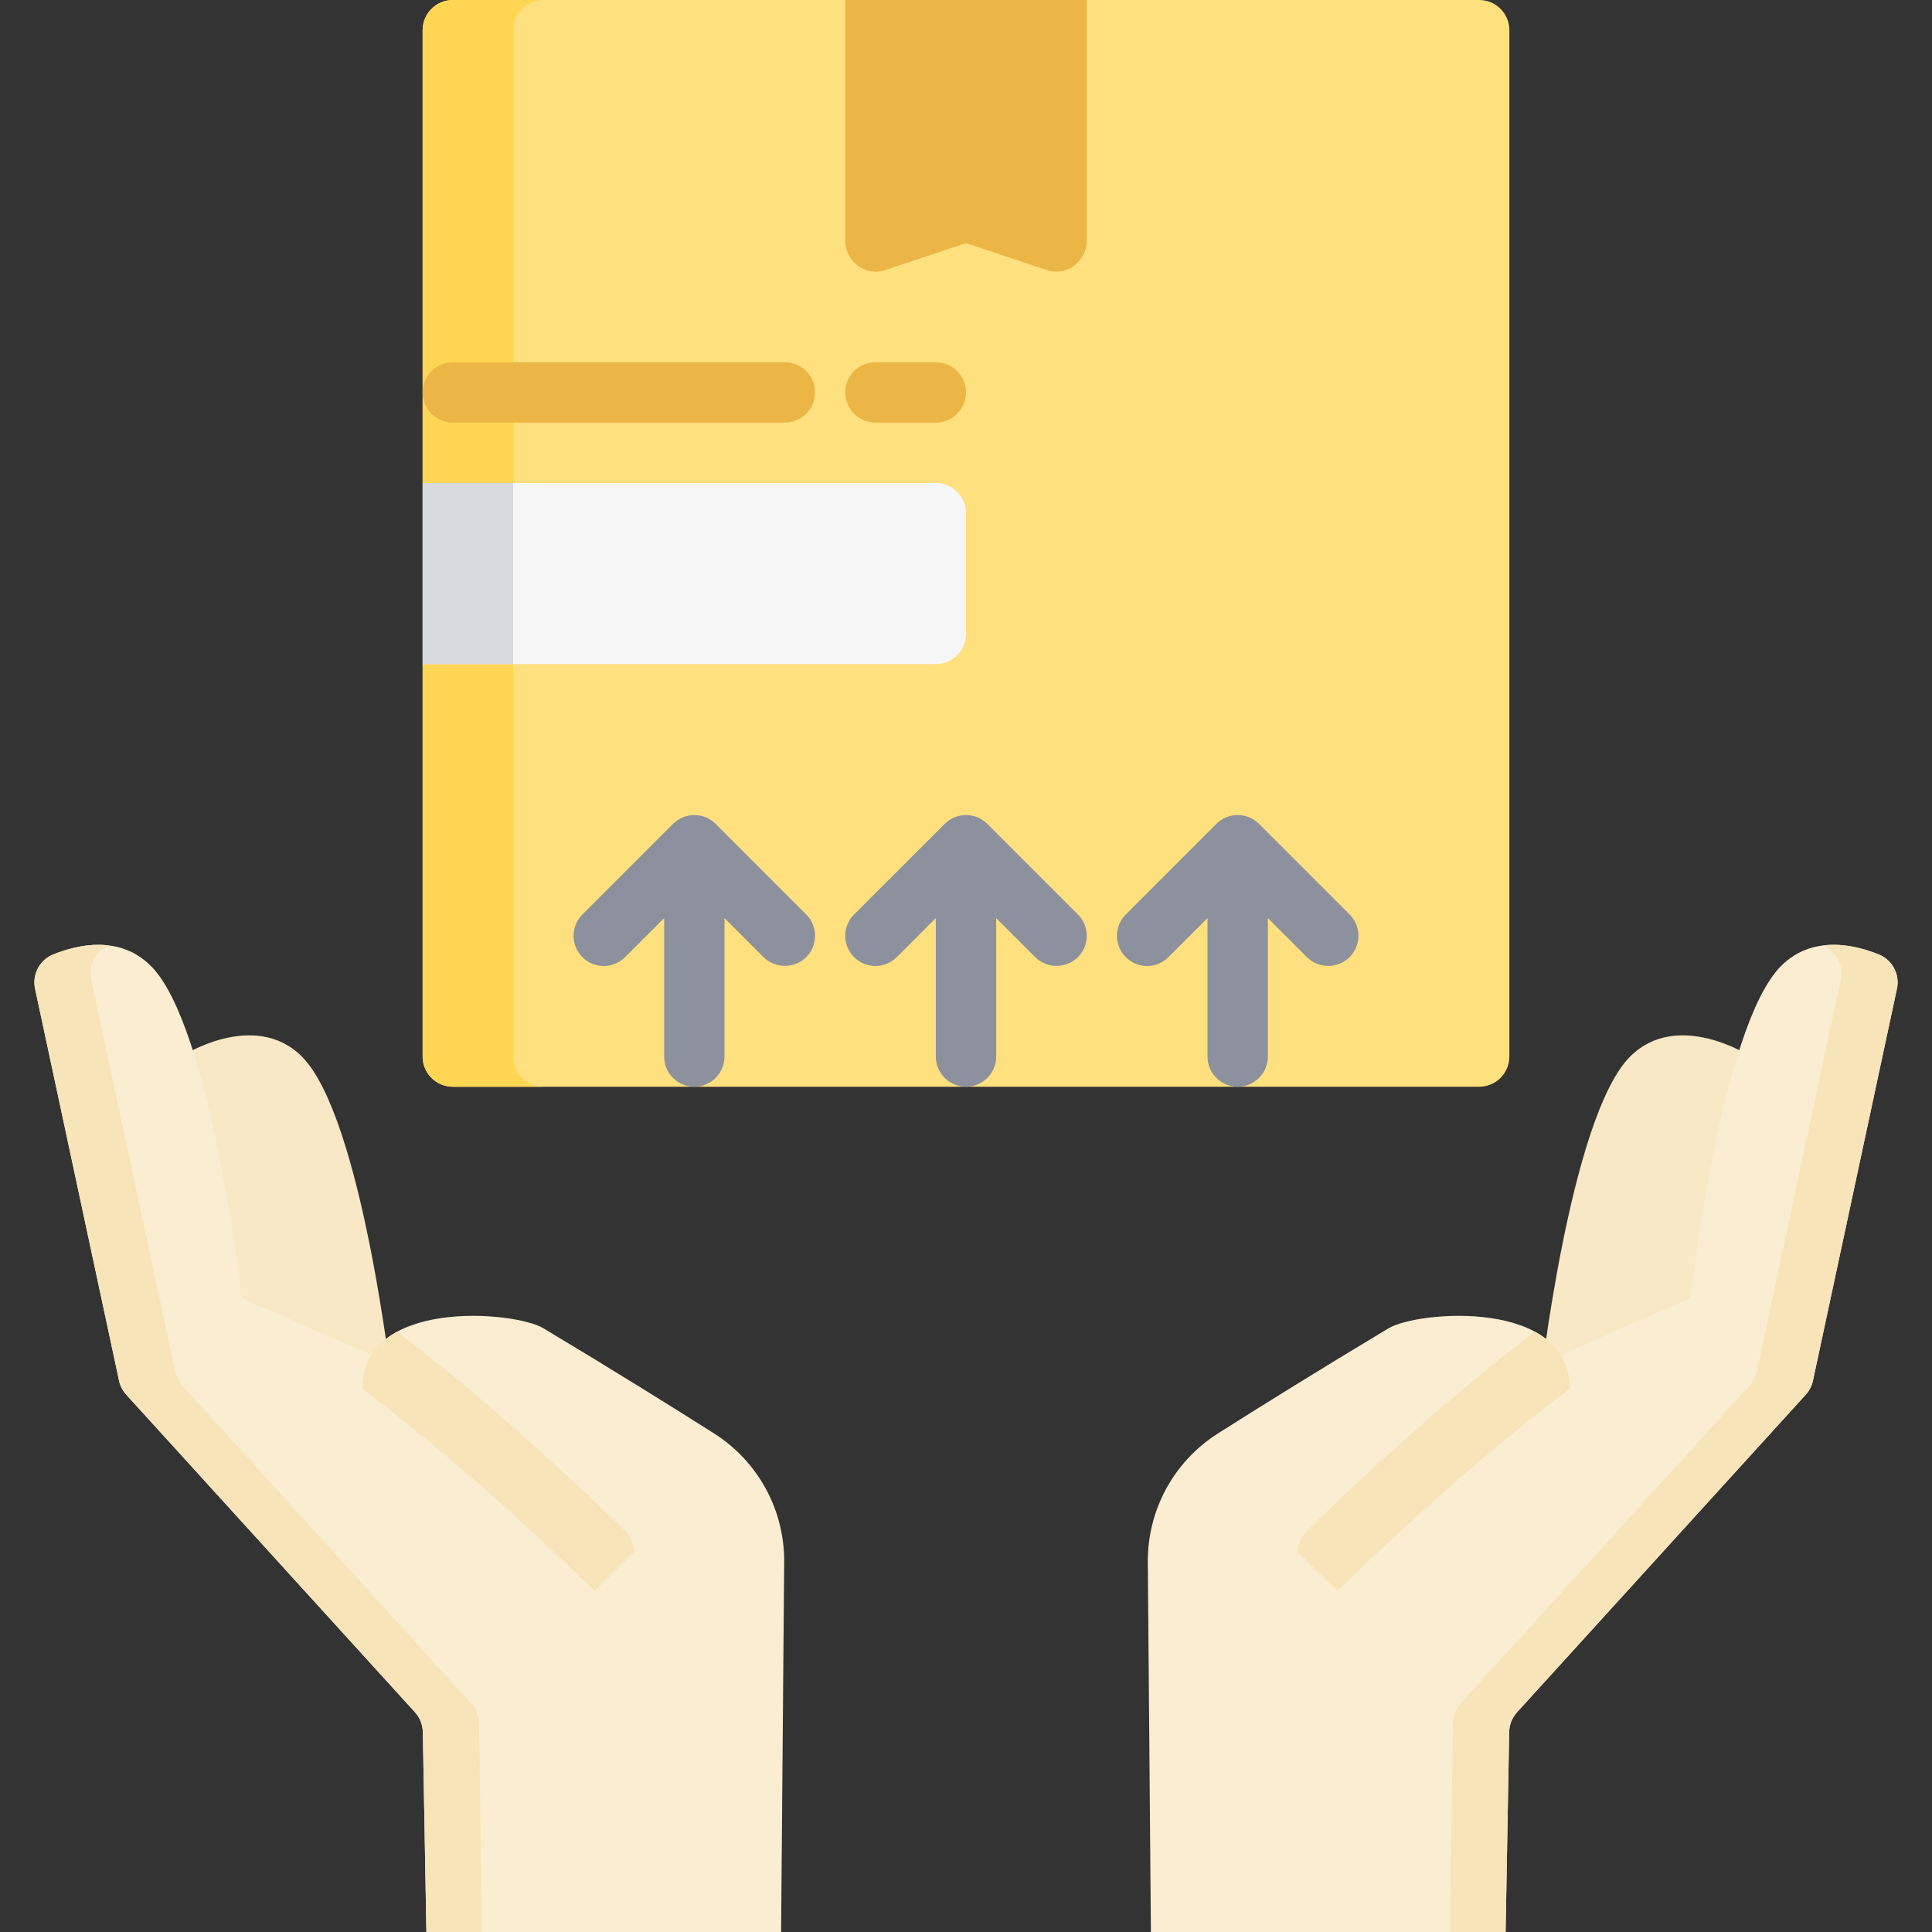
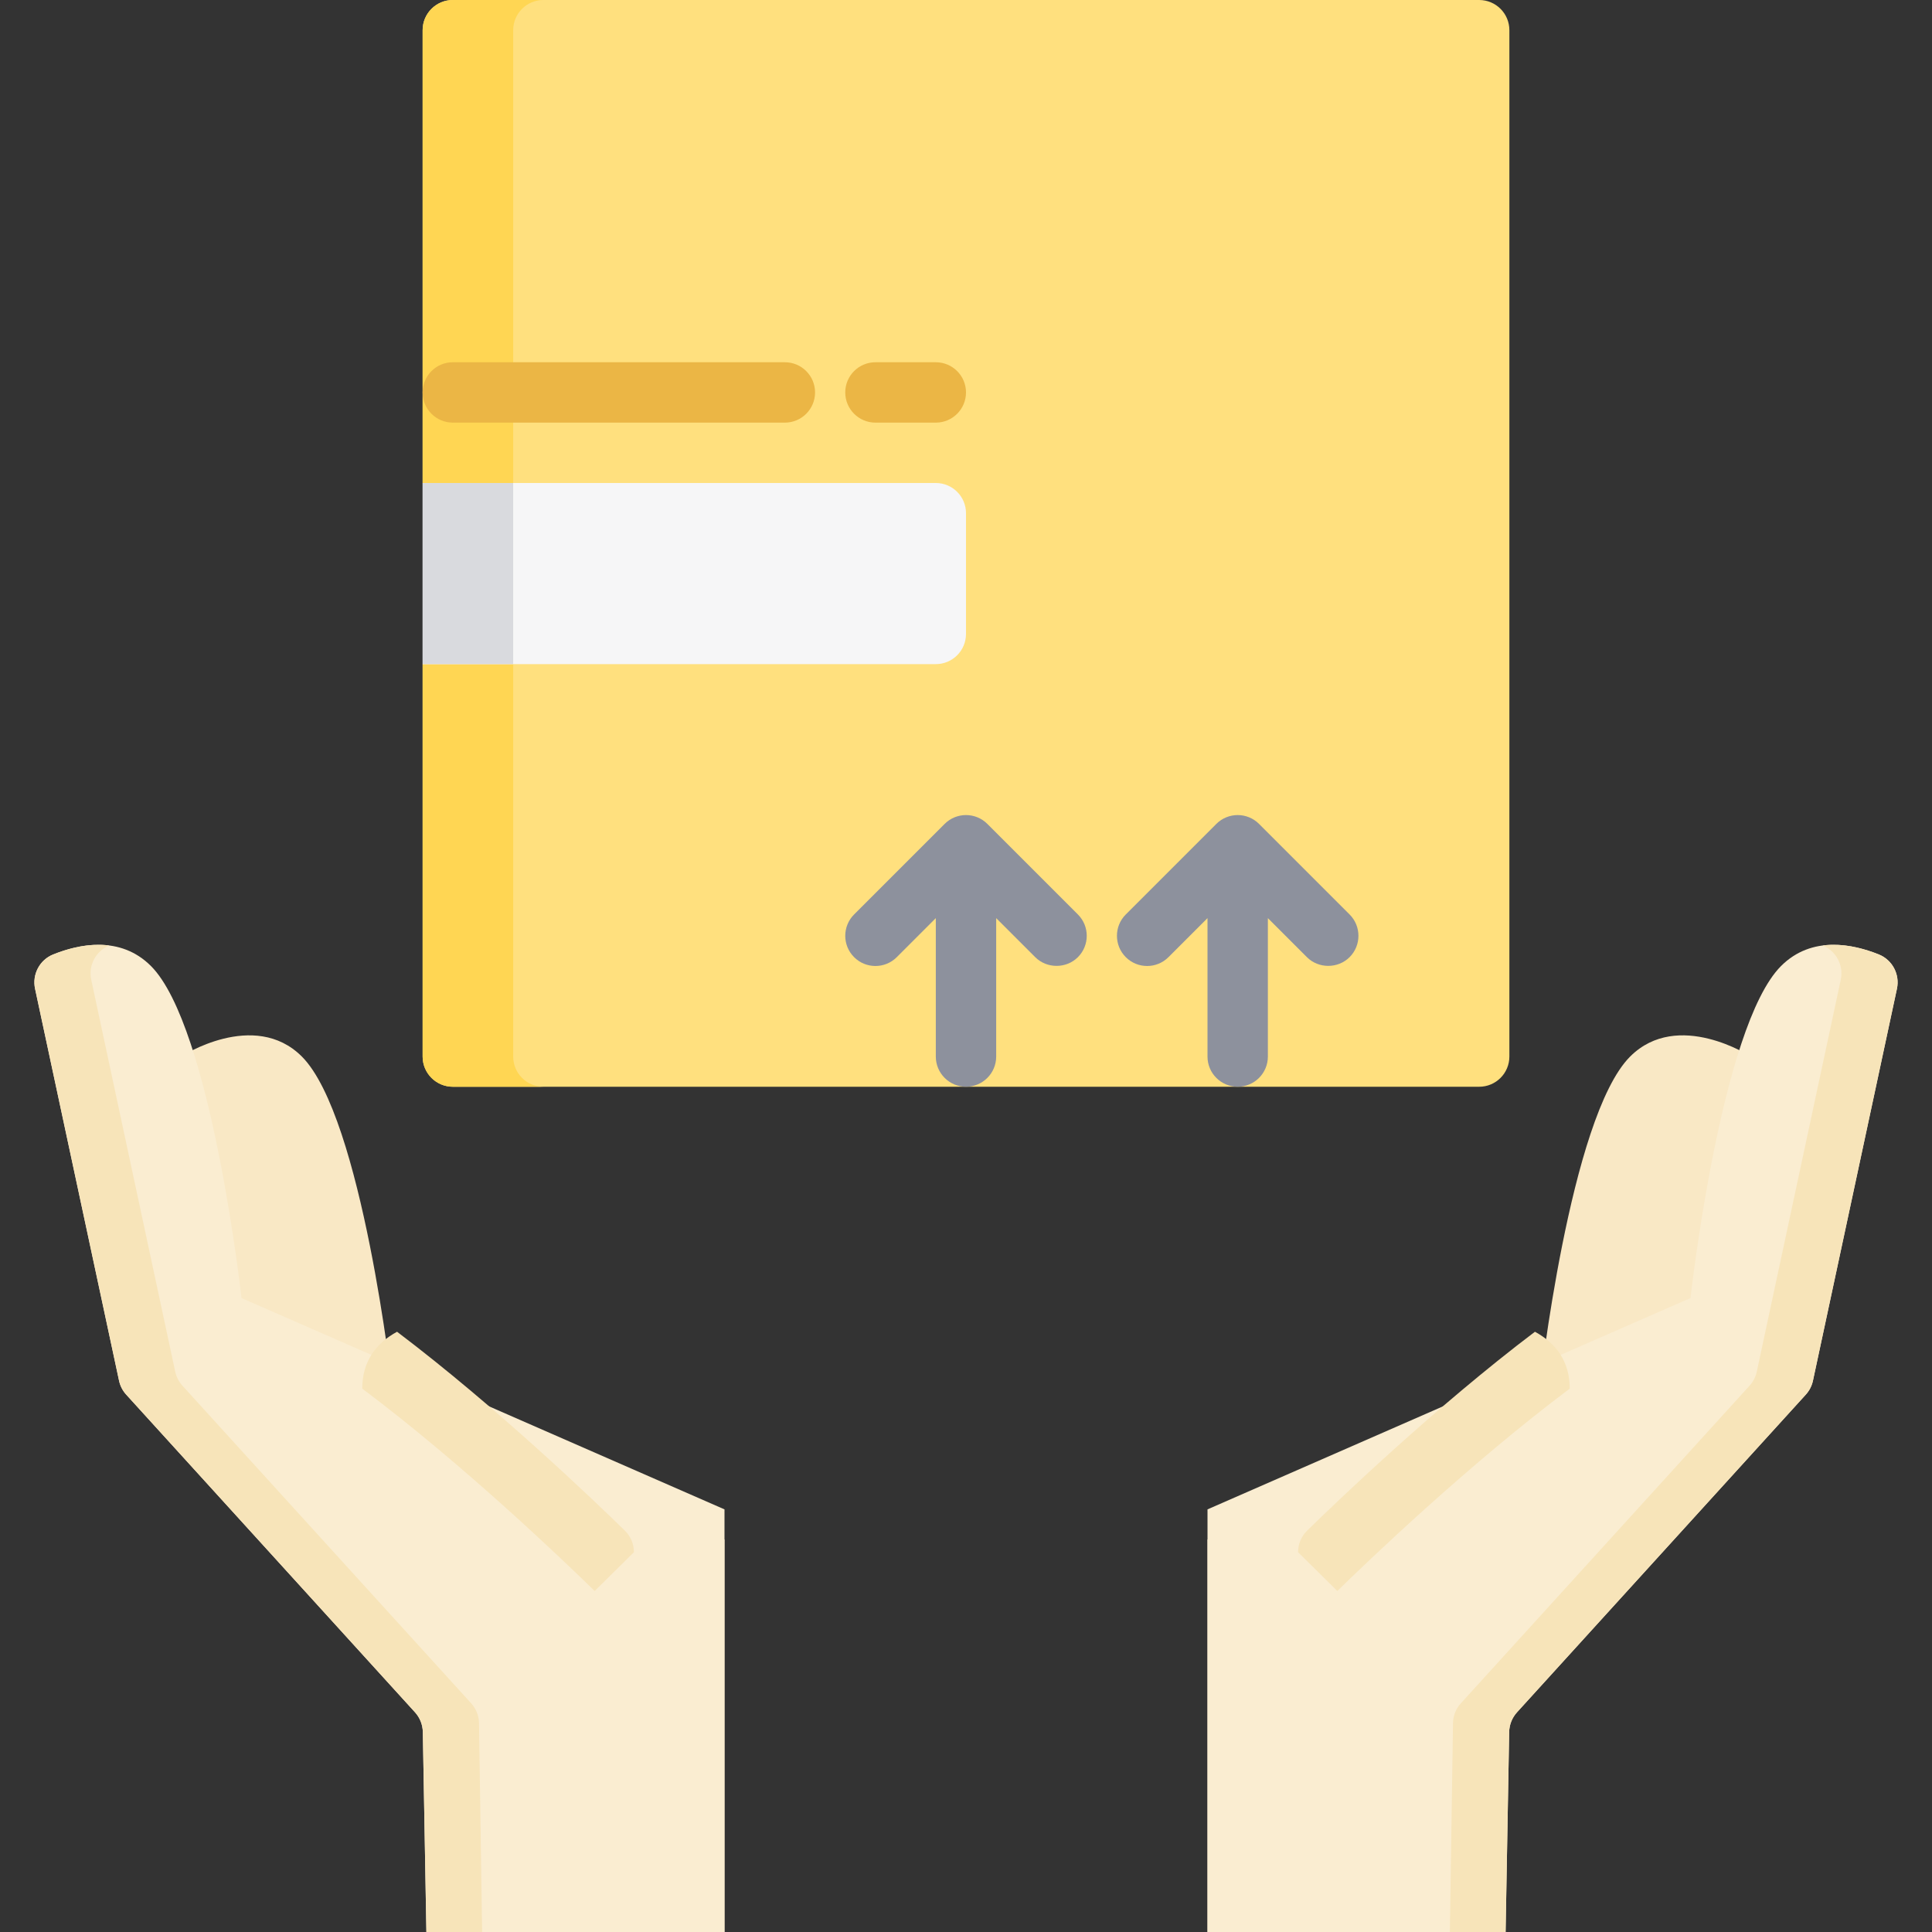
<svg xmlns="http://www.w3.org/2000/svg" version="1.1" id="Capa_1" x="0px" y="0px" viewBox="0 0 512 512" style="enable-background:new 0 0 512 512;" xml:space="preserve">
  <rect x="0" y="0" width="512" height="512" fill="#333333" stroke="none" />
  <path style="fill:#F9E8C5;" d="M104,368c0,0-8-72-24-88c-12.649-12.649-32,0-32,0l24,112l80,88l1,32h39V408L104,368z" />
  <path style="fill:#FAEDD1;" d="M64,344c0,0-8-72-24-88c-8.186-8.186-19.179-5.777-25.917-3.057c-3.594,1.45-5.604,5.293-4.792,9.082  l22.257,103.866c0.296,1.381,0.953,2.66,1.903,3.705l76.524,84.176c1.306,1.436,2.045,3.298,2.079,5.239L113,512h79V400L64,344z" />
  <path style="fill:#F7E4B9;" d="M14.083,252.943c3.968-1.602,9.413-3.093,14.89-2.379c0,0-0.001,0-0.001,0.001  c-3.594,1.45-5.604,5.293-4.792,9.082l22.257,103.866c0.296,1.381,0.953,2.66,1.903,3.705l76.523,84.176  c1.306,1.436,2.045,3.298,2.079,5.239L127.769,512H113l-0.946-52.989c-0.035-1.941-0.773-3.802-2.079-5.239l-76.524-84.176  c-0.95-1.045-1.607-2.324-1.903-3.705L9.291,262.025C8.479,258.235,10.489,254.393,14.083,252.943z" />
-   <path style="fill:#FAEDD1;" d="M207,512l0.817-98.005c0.115-13.815-6.904-26.706-18.569-34.109  C178.329,372.957,162.962,363.377,144,352c-7.67-4.602-48-8-48,16c26.789,20.092,53.579,45.791,61.593,53.627  c1.54,1.506,2.407,3.566,2.407,5.72V512H207z" />
  <path style="fill:#F7E4B9;" d="M105.225,352.926c26.377,19.949,52.476,44.984,60.368,52.701c1.54,1.506,2.407,3.566,2.407,5.72  l-10.407,10.28C149.579,413.791,122.789,388.092,96,368C96,360.663,99.772,355.891,105.225,352.926z" />
  <path style="fill:#F9E8C5;" d="M408,368c0,0,8-72,24-88c12.649-12.649,32,0,32,0l-24,112l-80,88l-1,32h-39V408L408,368z" />
  <path style="fill:#FAEDD1;" d="M448,344c0,0,8-72,24-88c8.186-8.186,19.179-5.777,25.917-3.057c3.594,1.45,5.604,5.293,4.792,9.082  l-22.257,103.866c-0.296,1.381-0.953,2.66-1.903,3.705l-76.524,84.176c-1.306,1.436-2.045,3.298-2.079,5.239L399,512h-79V400  L448,344z" />
  <path style="fill:#F7E4B9;" d="M497.917,252.943c-3.968-1.602-9.413-3.093-14.89-2.379c0,0,0.001,0,0.001,0.001  c3.594,1.45,5.604,5.293,4.792,9.082l-22.257,103.866c-0.296,1.381-0.953,2.66-1.903,3.705l-76.523,84.176  c-1.306,1.436-2.045,3.298-2.079,5.239L384.231,512H399l0.946-52.989c0.035-1.941,0.773-3.802,2.079-5.239l76.524-84.176  c0.95-1.045,1.607-2.324,1.903-3.705l22.257-103.866C503.521,258.235,501.511,254.393,497.917,252.943z" />
-   <path style="fill:#FAEDD1;" d="M305,512l-0.817-98.005c-0.115-13.815,6.904-26.706,18.569-34.109  C333.671,372.957,349.038,363.377,368,352c7.67-4.602,48-8,48,16c-26.789,20.092-53.579,45.791-61.593,53.627  c-1.54,1.506-2.407,3.566-2.407,5.72V512H305z" />
  <path style="fill:#F7E4B9;" d="M406.775,352.926c-26.377,19.949-52.476,44.984-60.368,52.701c-1.54,1.506-2.407,3.566-2.407,5.72  l10.407,10.28C362.421,413.791,389.21,388.092,416,368C416,360.663,412.228,355.891,406.775,352.926z" />
  <path style="fill:#FFE07E;" d="M392,0H120c-4.418,0-8,3.582-8,8v120l8,24l-8,24v104c0,4.418,3.582,8,8,8h272c4.418,0,8-3.582,8-8V8  C400,3.582,396.418,0,392,0z" />
  <path style="fill:#FFD653;" d="M136,280V8c0-4.418,3.582-8,8-8h-24c-4.418,0-8,3.582-8,8v120l8,24l-8,24v104c0,4.418,3.582,8,8,8h24  C139.582,288,136,284.418,136,280z" />
-   <path style="fill:#EBB645;" d="M288,0h-64v63.792c0,5.44,5.265,9.554,10.53,7.797L256,64.433l21.47,7.157  c5.283,1.761,10.53-2.37,10.53-7.812V0z" />
  <path style="fill:#F6F6F7;" d="M248,128H112v48h136c4.418,0,8-3.582,8-8v-32C256,131.582,252.418,128,248,128z" />
  <rect x="112" y="128" style="fill:#D9DADE;" width="24" height="48" />
  <g>
    <path style="fill:#8D919D;" d="M357.657,242.343l-24-24c-3.125-3.124-8.189-3.124-11.314,0l-24,24   c-3.124,3.124-3.124,8.189,0,11.313c3.125,3.124,8.189,3.124,11.314,0L320,243.314V280c0,4.418,3.582,8,8,8s8-3.582,8-8v-36.686   l10.343,10.343c3.083,3.082,8.231,3.082,11.314,0C360.781,250.533,360.781,245.467,357.657,242.343z" />
    <path style="fill:#8D919D;" d="M261.657,218.343c-3.125-3.124-8.189-3.124-11.314,0l-24,24c-3.124,3.124-3.124,8.189,0,11.313   c3.125,3.124,8.189,3.124,11.314,0L248,243.314V280c0,4.418,3.582,8,8,8s8-3.582,8-8v-36.686l10.343,10.343   c3.083,3.082,8.231,3.082,11.314,0c3.124-3.124,3.124-8.189,0-11.313L261.657,218.343z" />
-     <path style="fill:#8D919D;" d="M189.657,218.343c-3.125-3.124-8.189-3.124-11.314,0l-24,24c-3.124,3.124-3.124,8.189,0,11.313   c3.125,3.124,8.189,3.124,11.314,0L176,243.314V280c0,4.418,3.582,8,8,8s8-3.582,8-8v-36.686l10.343,10.343   c3.083,3.082,8.231,3.082,11.314,0c3.124-3.124,3.124-8.189,0-11.313L189.657,218.343z" />
  </g>
  <g>
    <path style="fill:#EBB645;" d="M248,112h-16c-4.418,0-8-3.582-8-8s3.582-8,8-8h16c4.418,0,8,3.582,8,8S252.418,112,248,112z" />
    <path style="fill:#EBB645;" d="M208,112h-88c-4.418,0-8-3.582-8-8s3.582-8,8-8h88c4.418,0,8,3.582,8,8S212.418,112,208,112z" />
  </g>
  <g>
</g>
  <g>
</g>
  <g>
</g>
  <g>
</g>
  <g>
</g>
  <g>
</g>
  <g>
</g>
  <g>
</g>
  <g>
</g>
  <g>
</g>
  <g>
</g>
  <g>
</g>
  <g>
</g>
  <g>
</g>
  <g>
</g>
</svg>